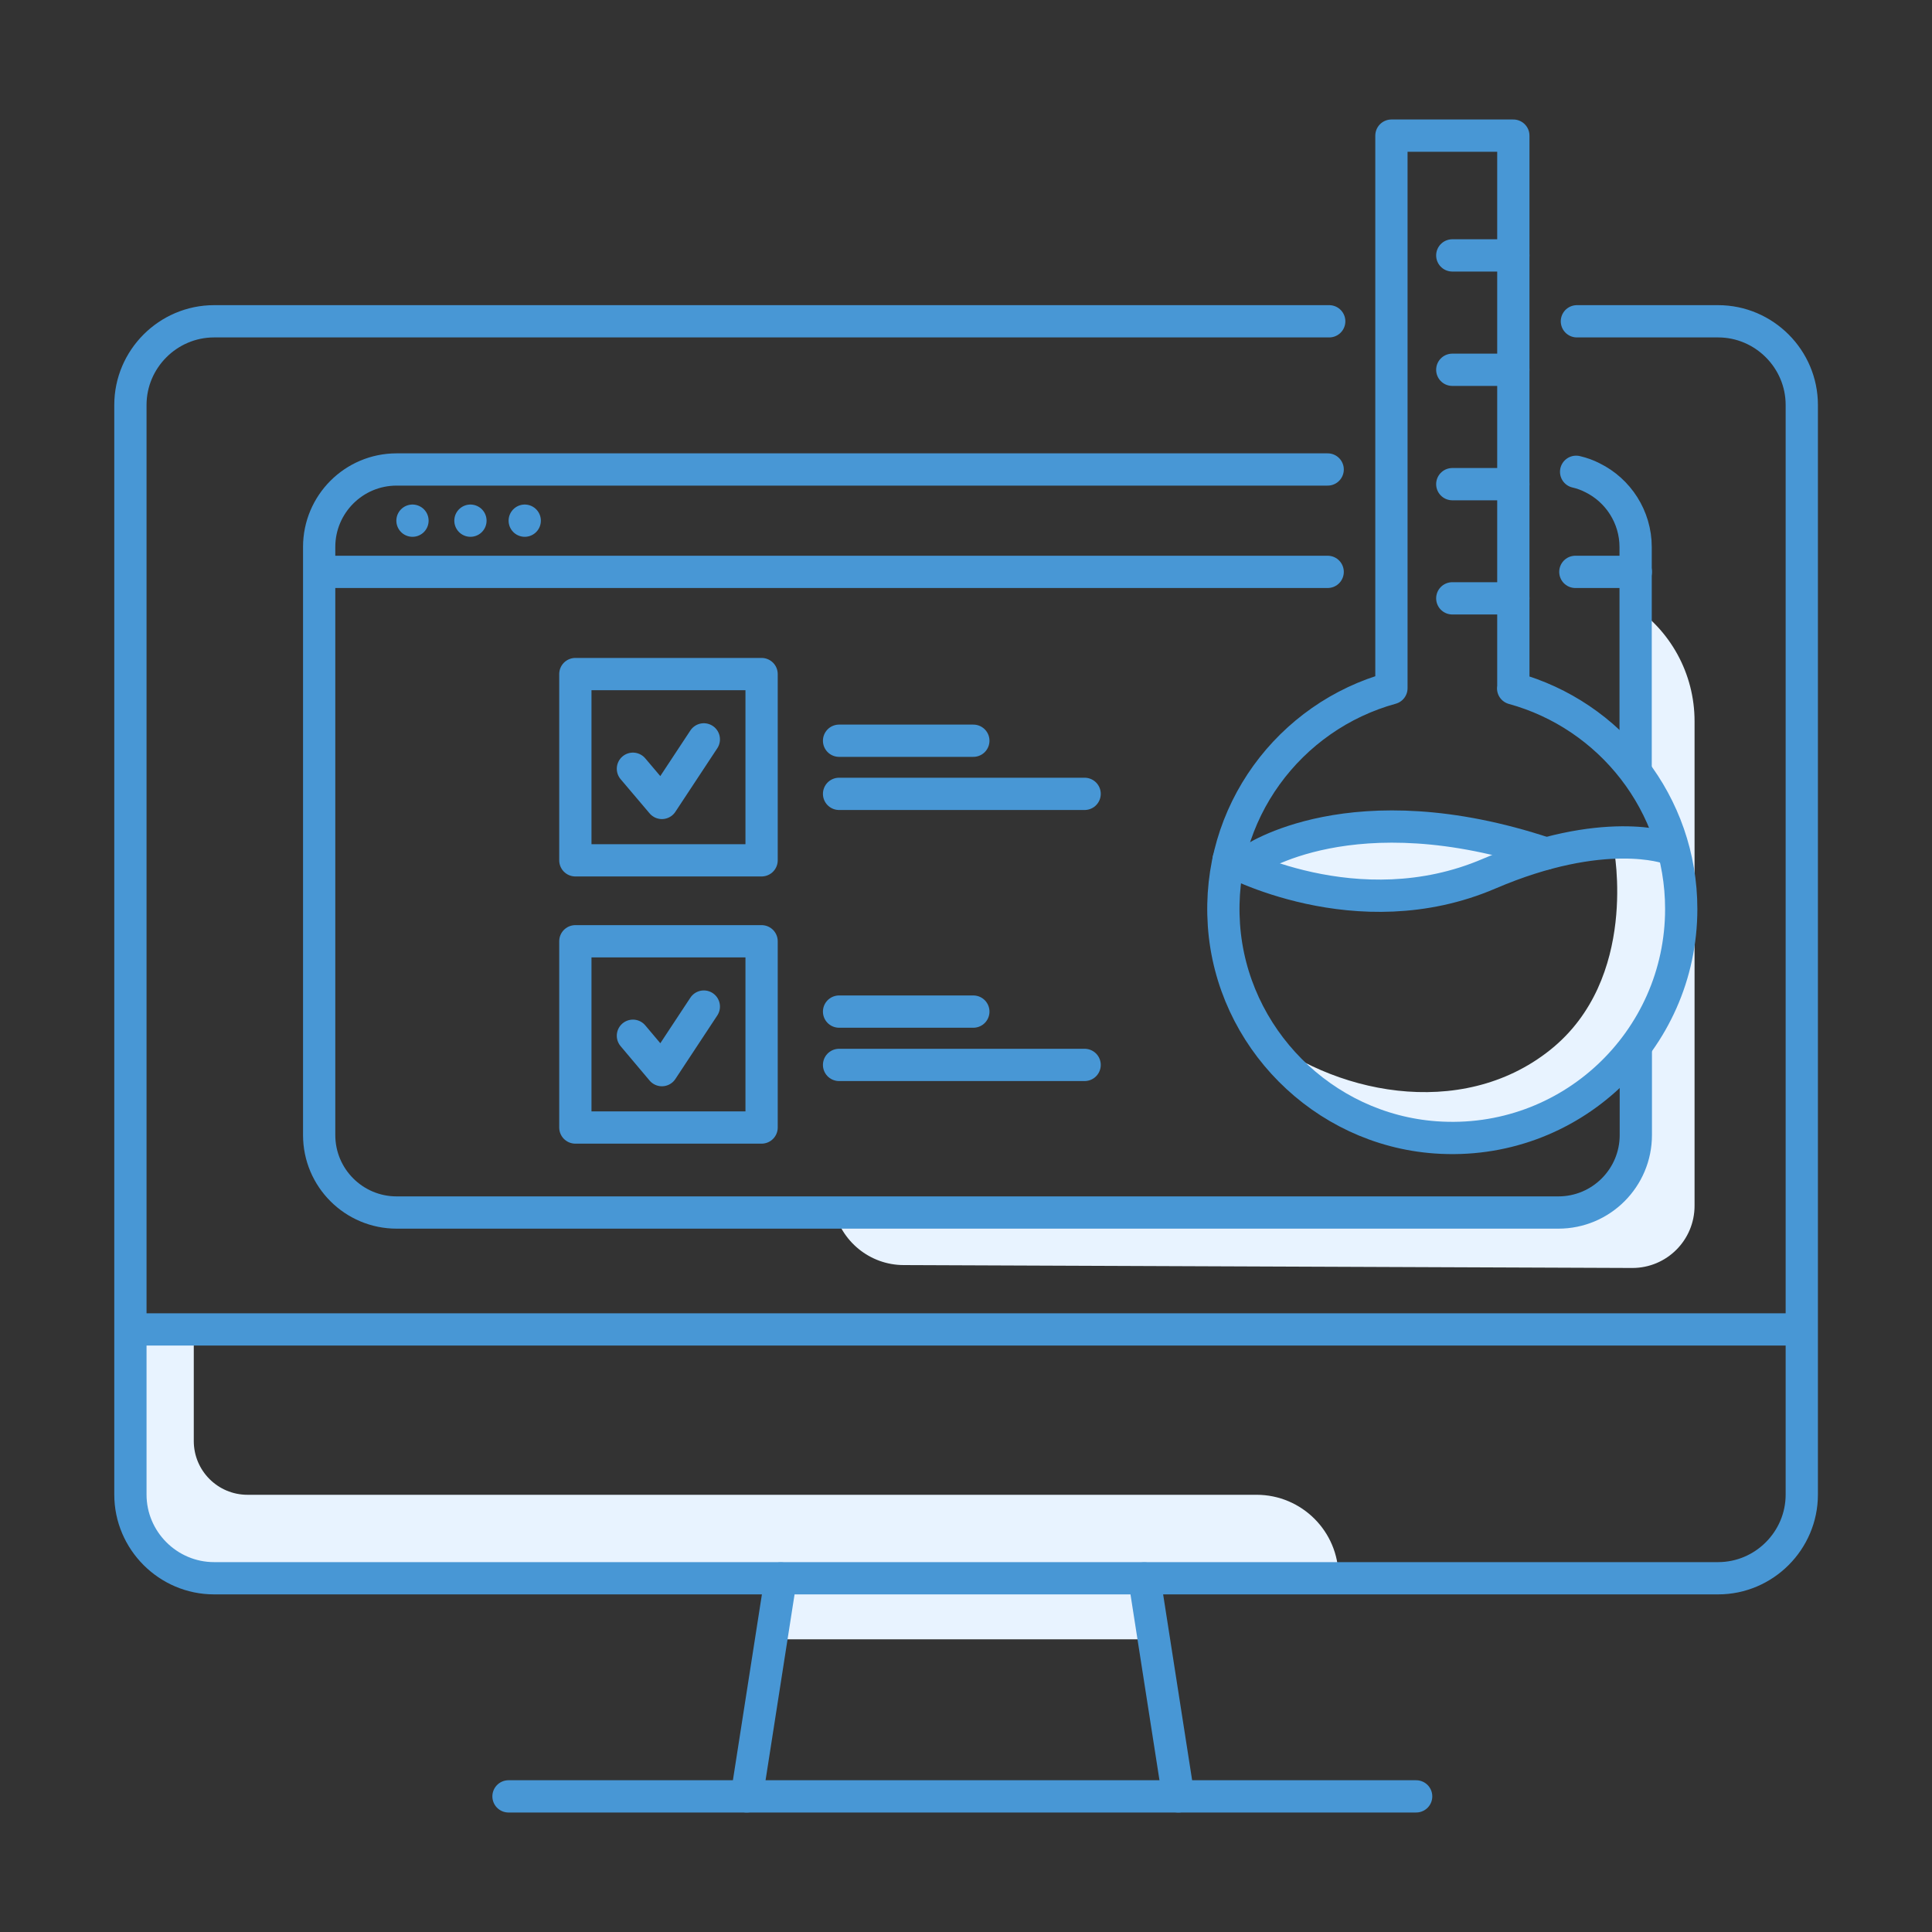
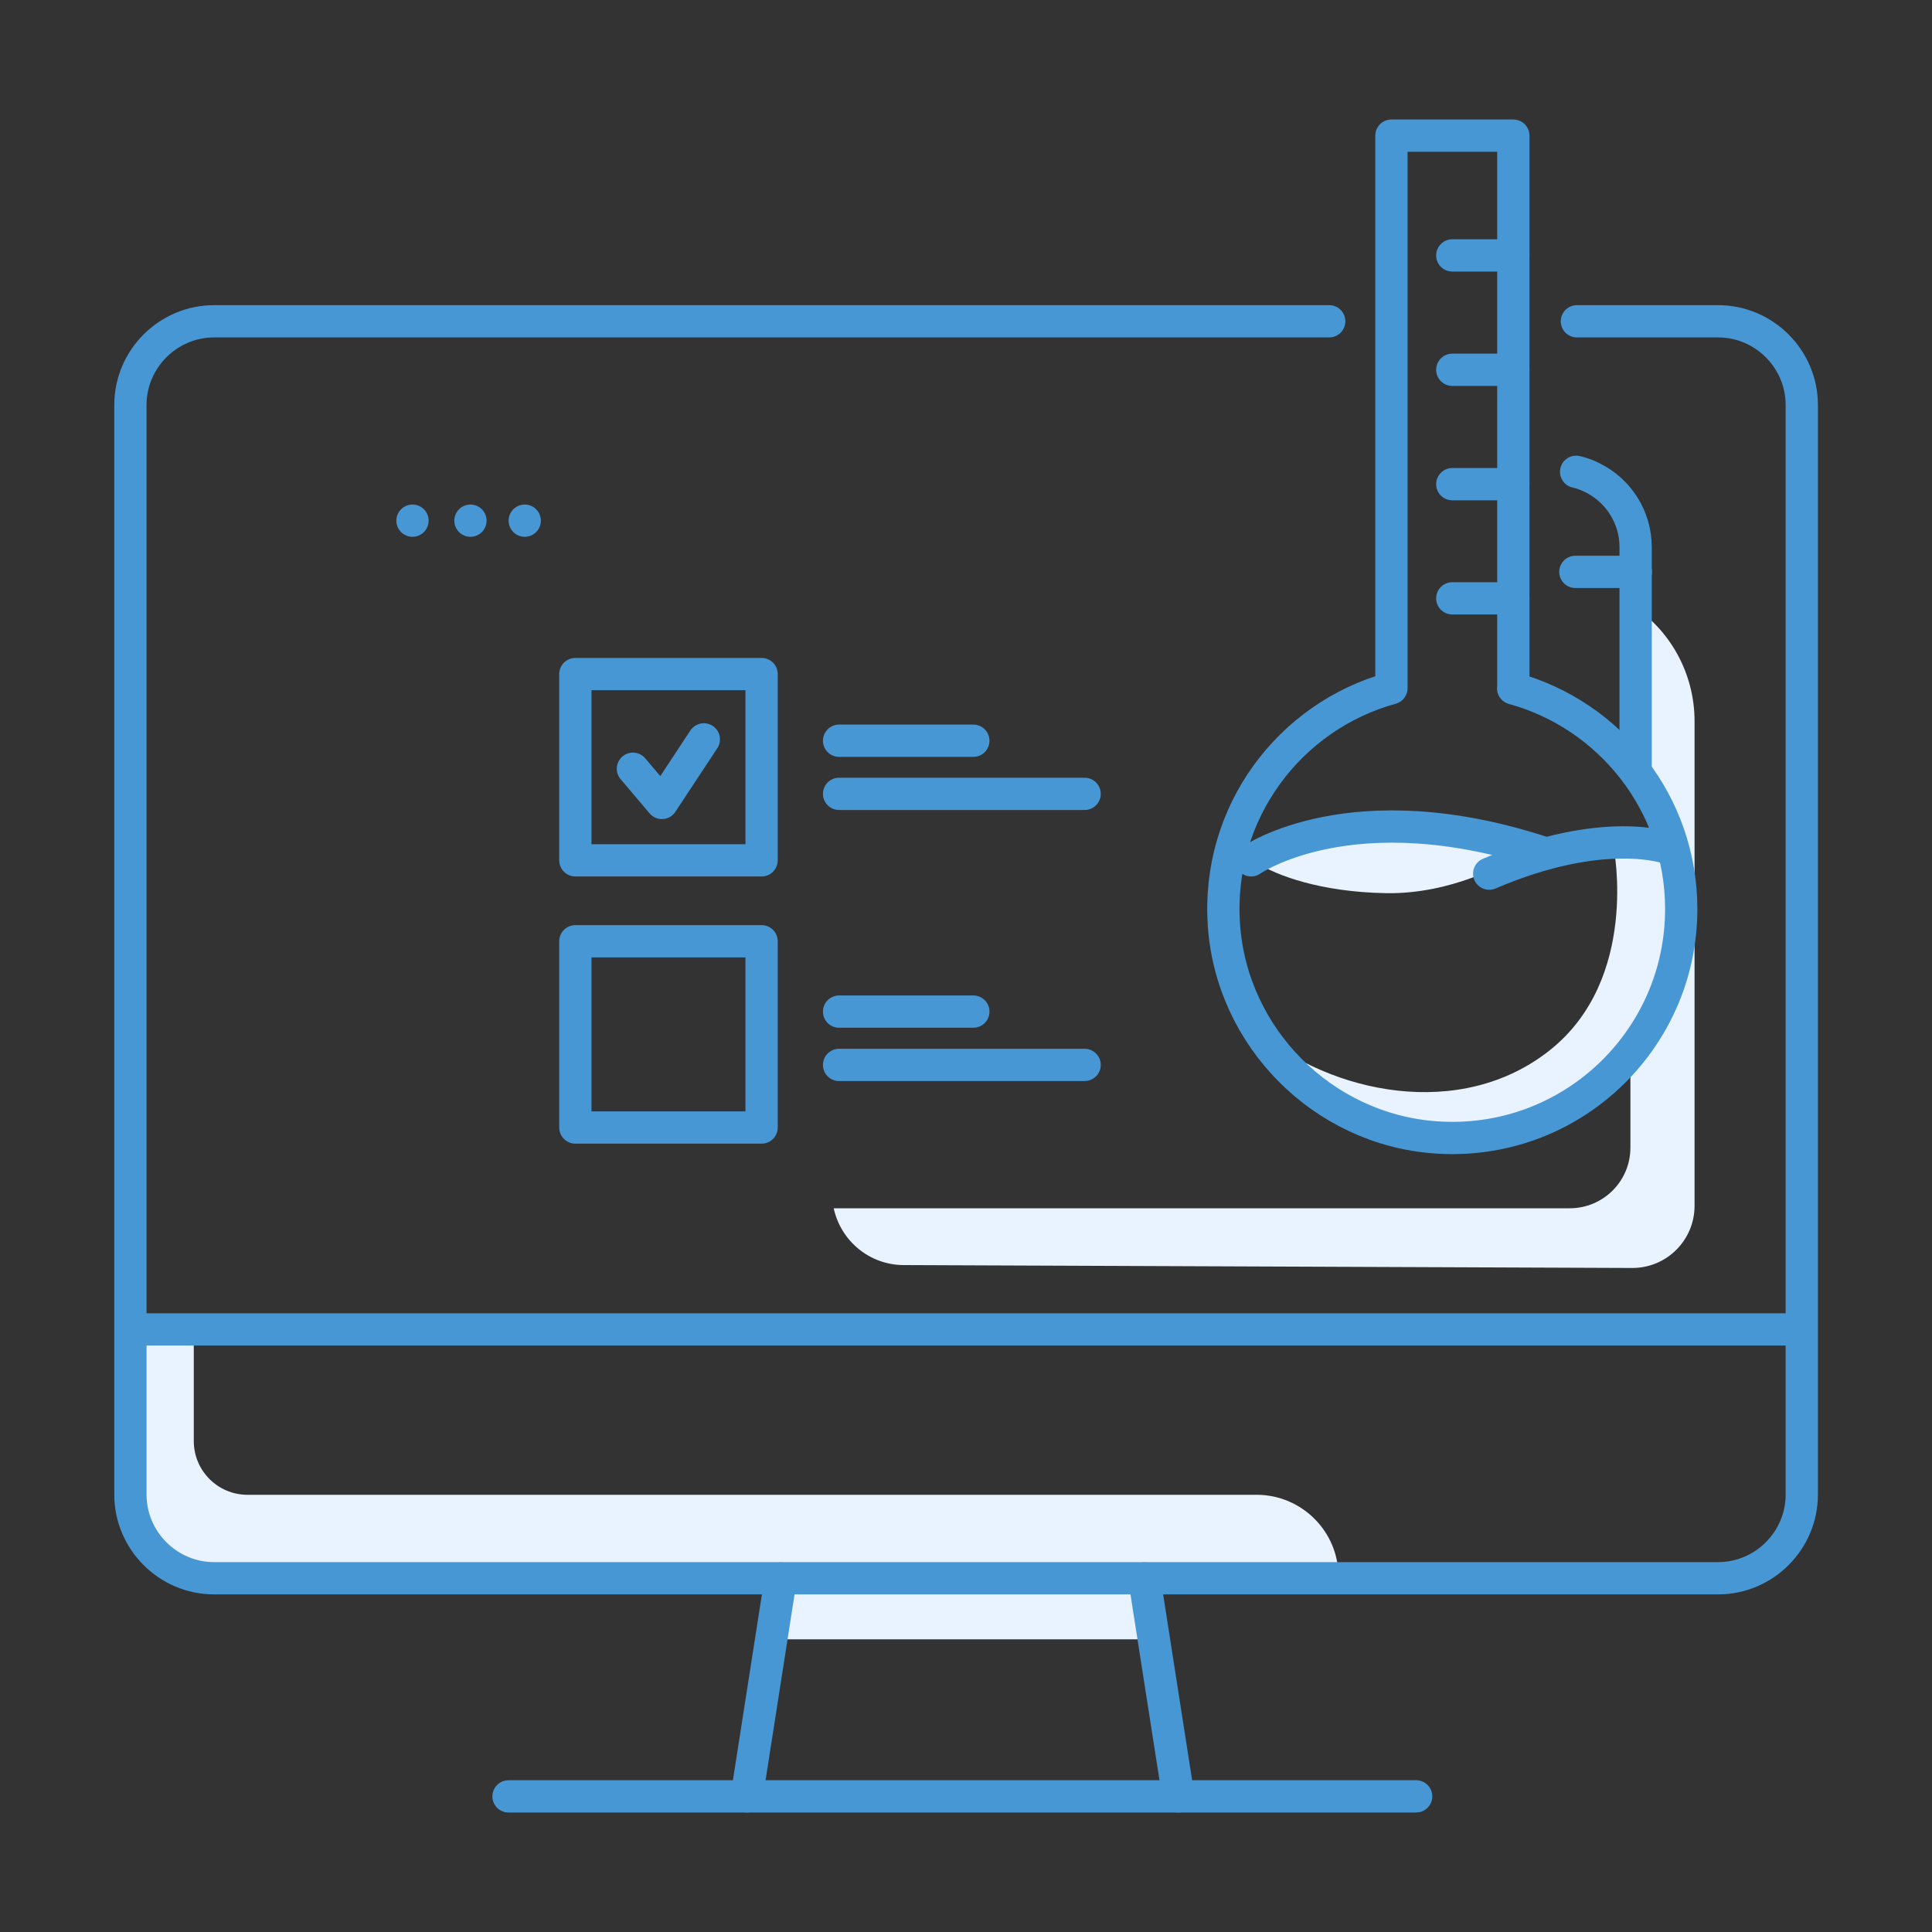
<svg xmlns="http://www.w3.org/2000/svg" id="Pictogramme" viewBox="0 0 100 100">
  <rect x="0" y="0" width="100" height="100" fill="#333333" stroke="none" />
  <defs>
    <style>.cls-1, .cls-2 {
        fill: none;
      }

      .cls-2 {
        stroke: #4897d5;
        stroke-linecap: round;
        stroke-linejoin: round;
        stroke-width: 1.67px;
      }

      .cls-3 {
        fill: #e8f3ff;
      }</style>
  </defs>
  <g>
    <g>
      <path class="cls-3" d="M77.97,44.62s-2.78,1.67-6.23,1.61-5.68-.95-6.57-1.5,5.29-2.06,6.68-1.95,5.06.33,6.12,1.84Z" />
      <polygon class="cls-3" points="39.92 84.85 59.69 84.85 58.65 81.49 41.08 81.49 39.92 84.85" />
      <path class="cls-3" d="M10.03,68.97v5.62c0,1.53,1.24,2.78,2.78,2.78h52.23c2.34,0,4.24,1.9,4.24,4.24h0s-58.27,0-58.27,0c-2.26,0-4.1-1.83-4.1-4.1v-8.3s3.07-.19,3.12-.24Z" />
      <path class="cls-3" d="M43.15,62.54h38.1c1.73,0,3.14-1.4,3.14-3.14v-4.49s2.54-2.41,2.54-7.16-2.54-8.13-2.54-8.13v-8.35h0c2.07,1.32,3.32,3.6,3.32,6.06v25.08c0,1.78-1.44,3.22-3.22,3.22l-37.71-.15c-1.75,0-3.26-1.23-3.63-2.95h0Z" />
      <path class="cls-3" d="M83.53,43.92s1.33,6.74-3.3,10.43c-4.63,3.69-11.36,2.24-15.17-.99,0,0,3.64,5.83,9.24,5.5,5.6-.34,10.58-1.69,12.4-9.13,1.82-7.45-2.17-6.22-2.17-6.22l-1,.41Z" />
    </g>
    <g>
      <path class="cls-2" d="M68.8,16.63H11.08c-2.38,0-4.33,1.95-4.33,4.33v56.4c0,2.38,1.95,4.33,4.33,4.33h77.85c2.38,0,4.33-1.95,4.33-4.33V20.96c0-2.38-1.95-4.33-4.33-4.33h-7.31" />
      <line class="cls-2" x1="7.02" y1="68.81" x2="93.13" y2="68.81" />
      <line class="cls-2" x1="26.32" y1="92.98" x2="73.3" y2="92.98" />
      <line class="cls-2" x1="40.41" y1="81.7" x2="38.65" y2="92.98" />
      <line class="cls-2" x1="59.23" y1="81.7" x2="60.99" y2="92.98" />
    </g>
    <g>
      <g>
        <path class="cls-2" d="M78.33,35.61V7.02s-6.31,0-6.31,0v28.6c-5.27,1.45-9.07,6.44-8.67,12.26s5.11,10.57,10.95,10.99c6.94.5,12.72-4.99,12.72-11.82,0-5.45-3.68-10.04-8.7-11.42Z" />
        <line class="cls-2" x1="78.33" y1="30.97" x2="75.17" y2="30.97" />
        <line class="cls-2" x1="78.33" y1="19.14" x2="75.17" y2="19.14" />
        <line class="cls-2" x1="78.33" y1="25.06" x2="75.17" y2="25.06" />
        <line class="cls-2" x1="78.33" y1="13.22" x2="75.17" y2="13.22" />
-         <path class="cls-2" d="M86.35,43.9s-3.32-1.23-9.27,1.32c-6.85,2.94-13.49-.72-13.49-.72" />
+         <path class="cls-2" d="M86.35,43.9s-3.32-1.23-9.27,1.32" />
        <path class="cls-2" d="M80.02,44.18c-10.03-3.34-15.26.35-15.26.35" />
      </g>
      <g>
-         <path class="cls-2" d="M84.67,54.31v4.44c0,2.21-1.79,4.01-4.01,4.01H20.53c-2.21,0-4.01-1.79-4.01-4.01v-30.44c0-2.21,1.79-4.01,4.01-4.01h48.19" />
        <path class="cls-2" d="M81.58,24.42c.3.07.58.17.85.31,1.32.65,2.23,2.02,2.23,3.59v11.53" />
-         <line class="cls-2" x1="16.73" y1="29.6" x2="68.72" y2="29.6" />
        <line class="cls-2" x1="81.54" y1="29.6" x2="84.67" y2="29.6" />
        <line class="cls-2" x1="21.35" y1="26.95" x2="21.35" y2="26.95" />
        <line class="cls-2" x1="24.35" y1="26.95" x2="24.35" y2="26.95" />
        <line class="cls-2" x1="27.16" y1="26.95" x2="27.16" y2="26.95" />
      </g>
    </g>
    <polyline class="cls-2" points="32.76 39.79 34.26 41.56 36.43 38.27" />
    <rect class="cls-2" x="29.78" y="34.89" width="9.64" height="9.64" />
-     <polyline class="cls-2" points="32.76 53.61 34.26 55.39 36.43 52.1" />
    <rect class="cls-2" x="29.78" y="48.72" width="9.64" height="9.64" />
    <line class="cls-2" x1="43.43" y1="41.09" x2="56.14" y2="41.09" />
    <line class="cls-2" x1="43.43" y1="38.34" x2="50.38" y2="38.34" />
    <line class="cls-2" x1="43.43" y1="55.12" x2="56.14" y2="55.12" />
    <line class="cls-2" x1="43.43" y1="52.36" x2="50.38" y2="52.36" />
  </g>
  <rect class="cls-1" width="100" height="100" />
</svg>